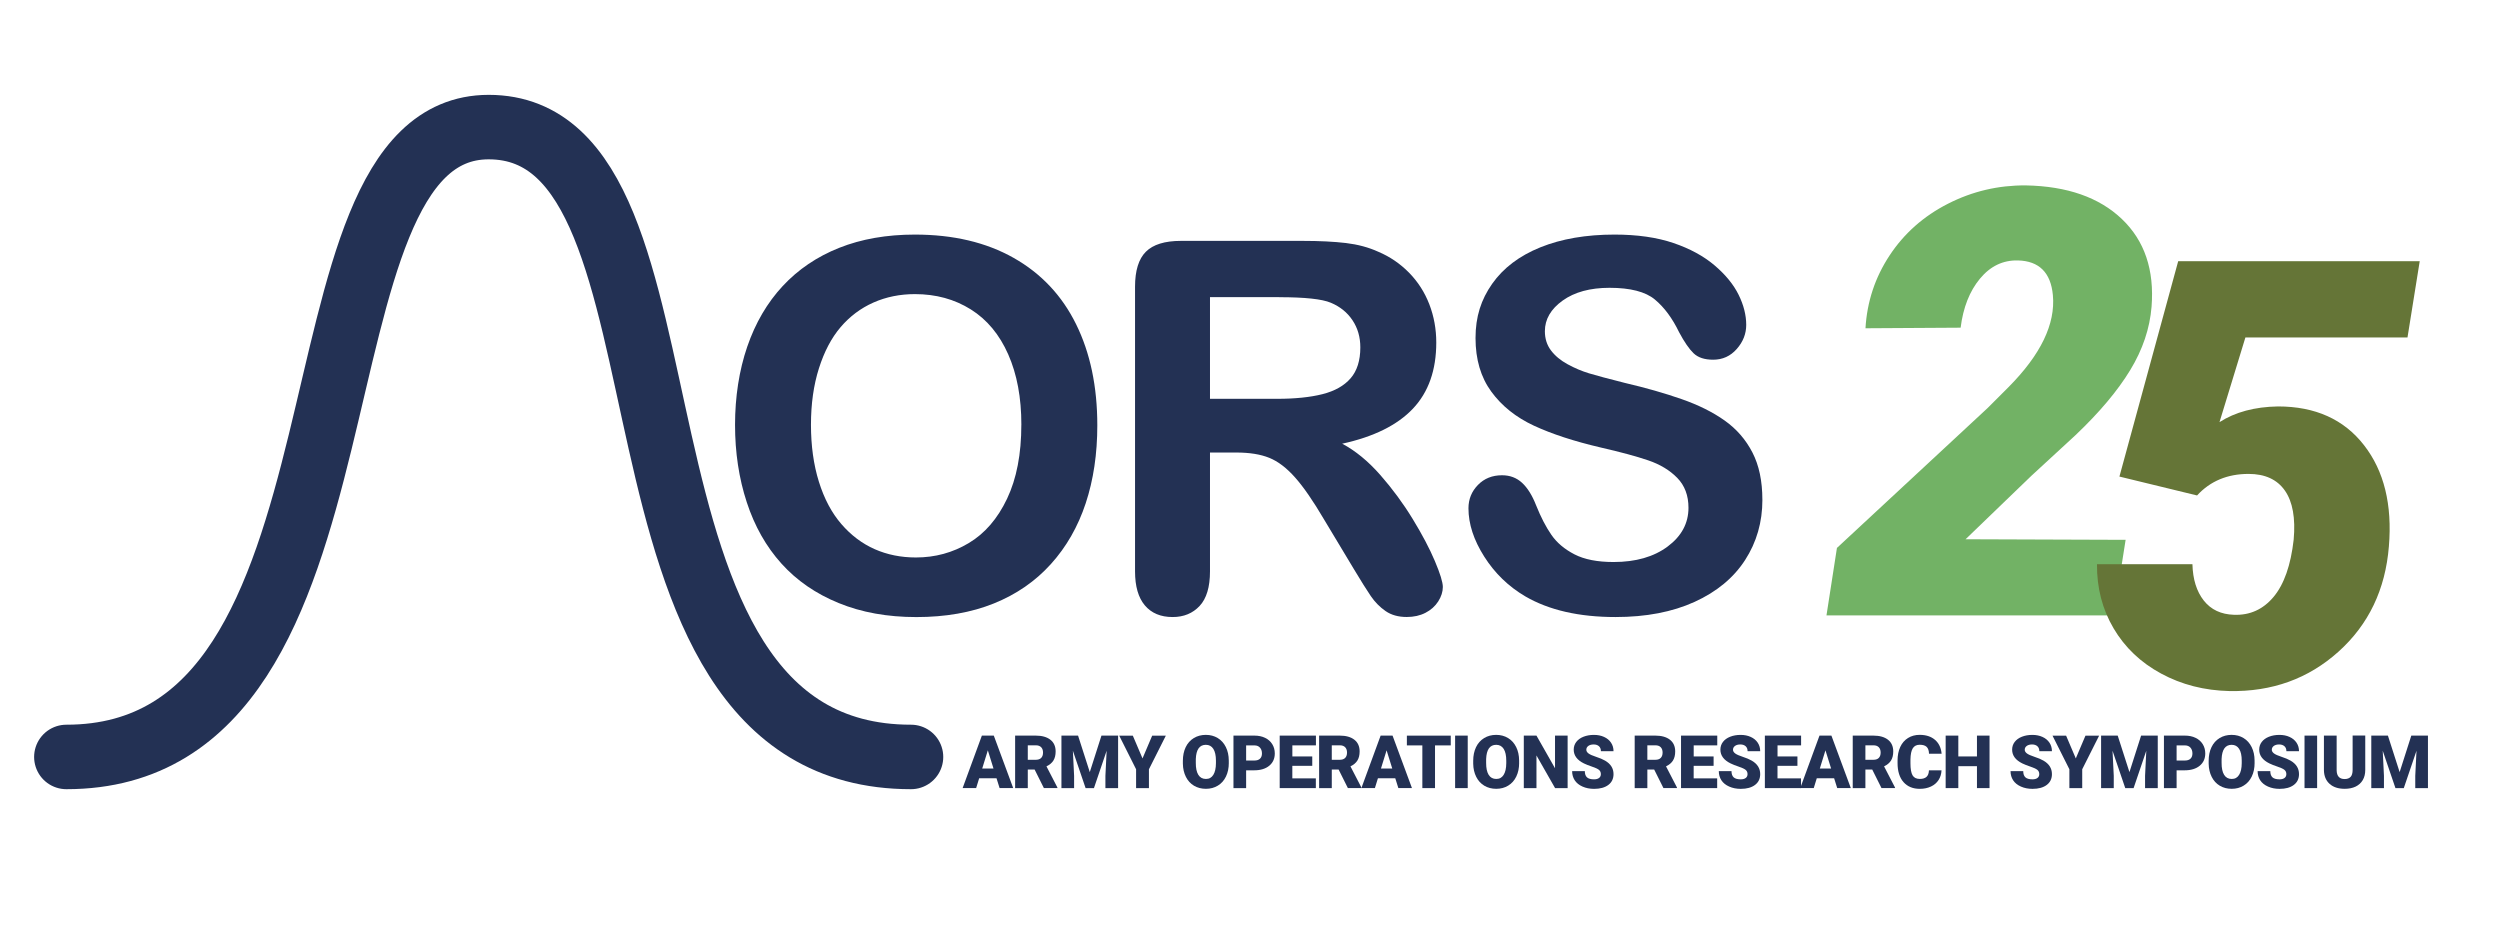
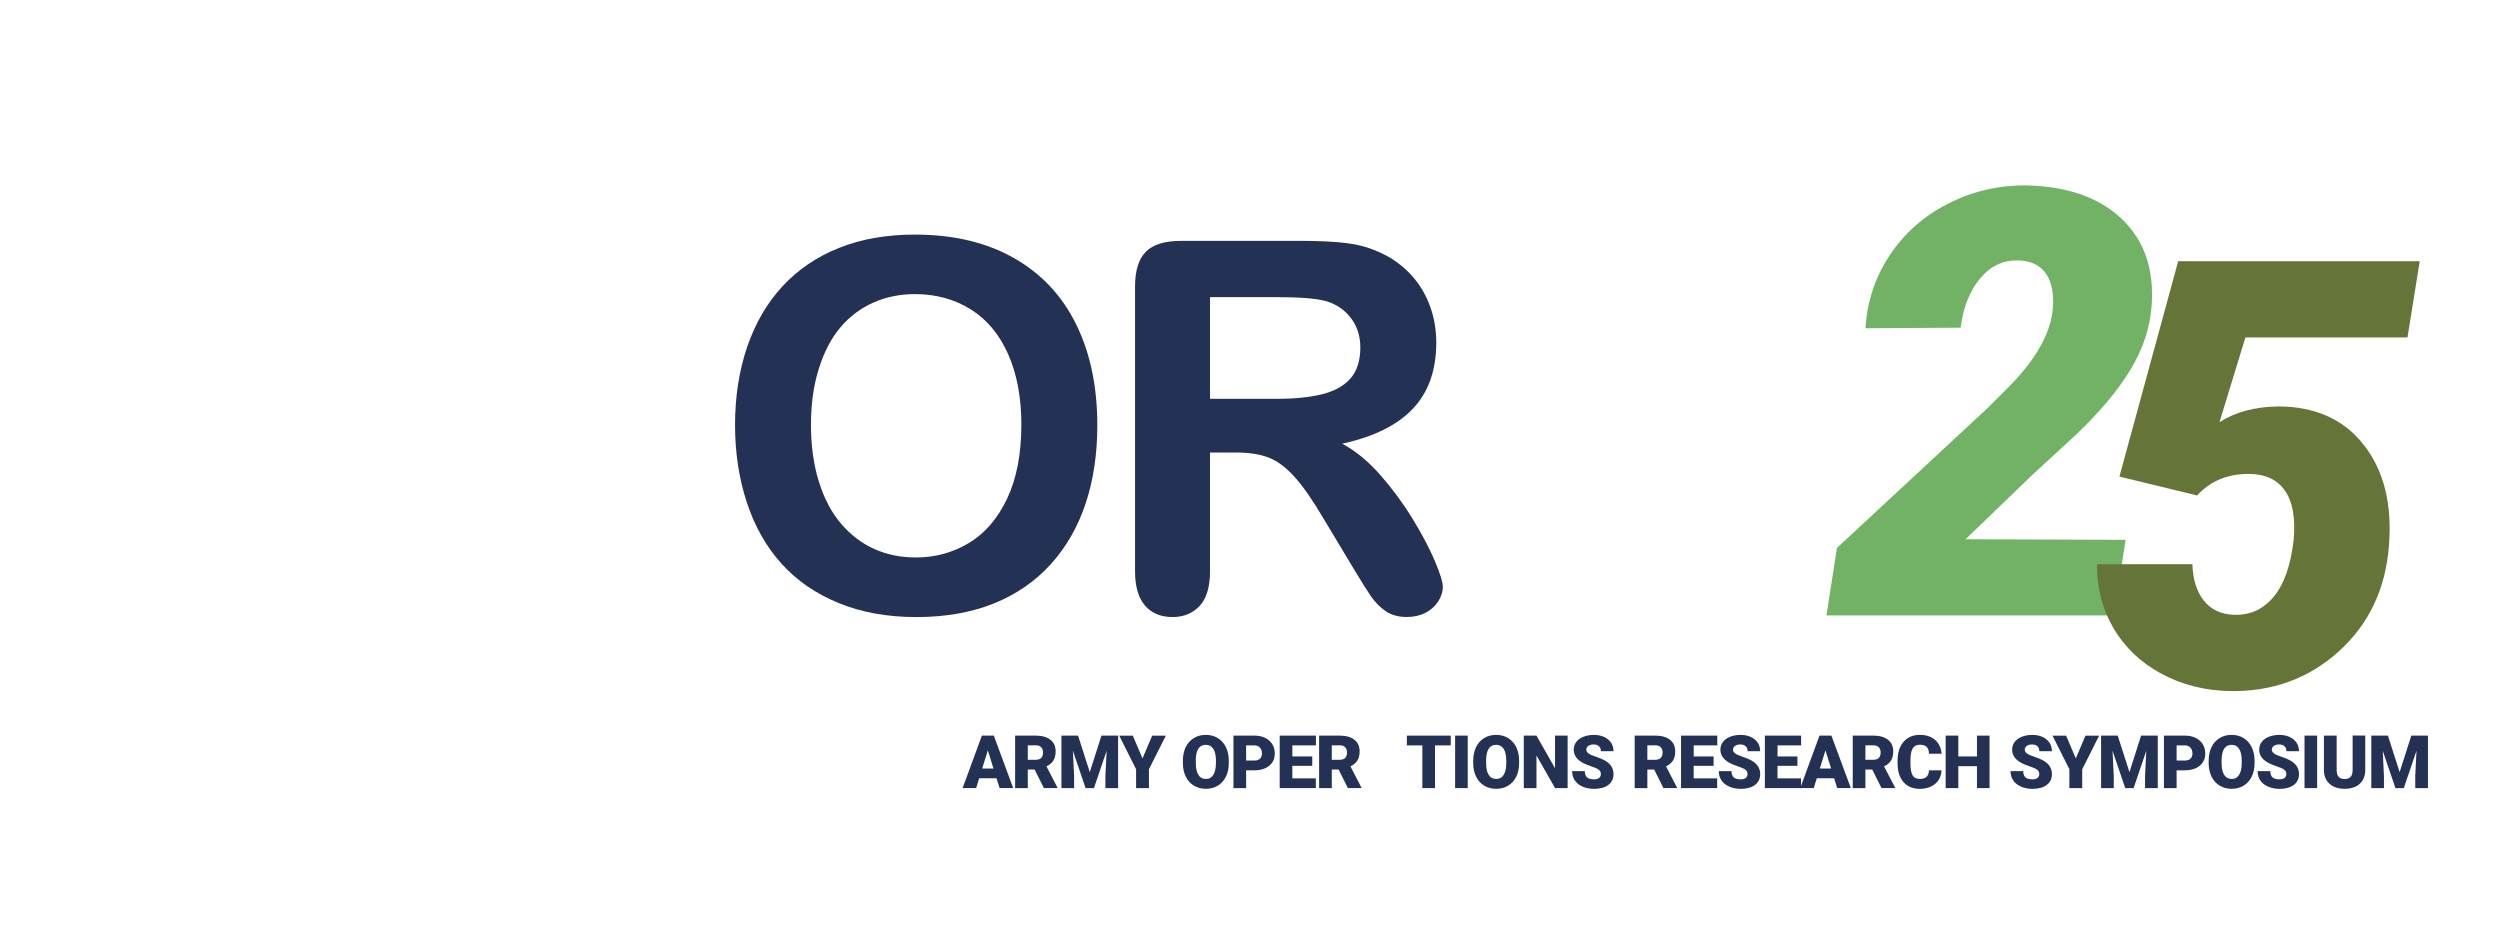
<svg xmlns="http://www.w3.org/2000/svg" id="a" viewBox="0 0 852.9 321.48">
  <defs>
    <style>.b{fill:#657537;}.c{fill:#72b265;}.d{fill:none;stroke:#233154;stroke-linecap:round;stroke-linejoin:round;stroke-width:22px;}.e{fill:#233154;}</style>
  </defs>
-   <path class="d" d="M310.8,258.24c-113.7,0-66.52-214.88-144.08-214.88-72.01,0-33.28,214.88-144.08,214.88" />
  <path class="e" d="M312.13,80.03c13.08,0,24.31,2.65,33.7,7.96,9.38,5.31,16.48,12.85,21.3,22.64,4.82,9.78,7.23,21.27,7.23,34.47,0,9.76-1.32,18.62-3.96,26.6-2.64,7.98-6.6,14.89-11.88,20.74-5.28,5.85-11.76,10.33-19.45,13.43-7.69,3.1-16.5,4.65-26.42,4.65s-18.71-1.59-26.51-4.78c-7.8-3.18-14.32-7.67-19.54-13.47-5.22-5.79-9.17-12.77-11.83-20.92-2.67-8.15-4-16.96-4-26.42s1.39-18.59,4.17-26.68c2.78-8.09,6.81-14.98,12.09-20.66,5.28-5.68,11.71-10.03,19.28-13.04,7.57-3.01,16.18-4.52,25.82-4.52ZM348.45,144.92c0-9.24-1.49-17.24-4.48-24.01-2.98-6.77-7.24-11.89-12.78-15.36-5.54-3.47-11.89-5.21-19.06-5.21-5.11,0-9.83.96-14.16,2.88-4.33,1.92-8.06,4.72-11.19,8.39-3.13,3.67-5.59,8.36-7.4,14.07-1.81,5.71-2.71,12.12-2.71,19.24s.9,13.66,2.71,19.45c1.81,5.8,4.36,10.6,7.66,14.42,3.3,3.82,7.09,6.67,11.36,8.56,4.27,1.89,8.96,2.84,14.07,2.84,6.54,0,12.55-1.63,18.03-4.91,5.48-3.27,9.84-8.32,13.08-15.15,3.24-6.83,4.86-15.23,4.86-25.22Z" />
  <path class="e" d="M421.75,154.39h-8.95v40.54c0,5.34-1.18,9.27-3.53,11.79-2.35,2.52-5.42,3.79-9.21,3.79-4.08,0-7.23-1.32-9.47-3.96-2.24-2.64-3.36-6.51-3.36-11.62v-97.09c0-5.51,1.23-9.5,3.7-11.96,2.47-2.47,6.46-3.7,11.96-3.7h41.57c5.74,0,10.64.25,14.72.73,4.07.49,7.75,1.48,11.02,2.97,3.96,1.67,7.46,4.05,10.5,7.14,3.04,3.1,5.35,6.7,6.93,10.8,1.58,4.1,2.37,8.45,2.37,13.04,0,9.41-2.65,16.93-7.96,22.55-5.31,5.62-13.36,9.61-24.14,11.96,4.53,2.41,8.87,5.97,13,10.67,4.13,4.71,7.82,9.71,11.06,15.02,3.24,5.31,5.77,10.1,7.57,14.37,1.81,4.28,2.71,7.22,2.71,8.82s-.53,3.31-1.59,4.95c-1.06,1.64-2.51,2.93-4.35,3.87-1.84.95-3.96,1.42-6.37,1.42-2.87,0-5.28-.67-7.23-2.02-1.95-1.35-3.63-3.06-5.04-5.12-1.41-2.07-3.31-5.11-5.72-9.12l-10.24-17.04c-3.67-6.25-6.96-11.02-9.86-14.29-2.9-3.27-5.84-5.51-8.82-6.71-2.98-1.21-6.74-1.81-11.28-1.81ZM436.38,101.37h-23.58v34.69h22.89c6.14,0,11.3-.53,15.49-1.59,4.19-1.06,7.39-2.87,9.6-5.42,2.21-2.55,3.31-6.07,3.31-10.54,0-3.5-.89-6.58-2.67-9.25-1.78-2.67-4.25-4.66-7.4-5.98-2.98-1.26-8.87-1.89-17.64-1.89Z" />
-   <path class="e" d="M601.26,170.49c0,7.63-1.97,14.49-5.9,20.57-3.93,6.08-9.68,10.84-17.26,14.29-7.57,3.44-16.55,5.16-26.94,5.16-12.45,0-22.72-2.35-30.81-7.06-5.74-3.38-10.4-7.9-13.99-13.56-3.59-5.65-5.38-11.15-5.38-16.48,0-3.1,1.08-5.75,3.23-7.96,2.15-2.21,4.89-3.31,8.22-3.31,2.7,0,4.98.86,6.84,2.58,1.86,1.72,3.46,4.28,4.78,7.66,1.61,4.02,3.34,7.37,5.21,10.07,1.86,2.7,4.49,4.92,7.88,6.67,3.38,1.75,7.83,2.62,13.34,2.62,7.57,0,13.73-1.76,18.46-5.29,4.73-3.53,7.1-7.93,7.1-13.21,0-4.19-1.28-7.59-3.83-10.2-2.55-2.61-5.85-4.61-9.9-5.98-4.04-1.38-9.45-2.84-16.22-4.39-9.07-2.12-16.65-4.6-22.77-7.44-6.11-2.84-10.96-6.71-14.55-11.62-3.59-4.91-5.38-11-5.38-18.29s1.89-13.11,5.68-18.5c3.79-5.39,9.27-9.54,16.44-12.44,7.17-2.9,15.61-4.35,25.3-4.35,7.75,0,14.45.96,20.1,2.88,5.65,1.92,10.34,4.48,14.07,7.66,3.73,3.18,6.46,6.53,8.18,10.03,1.72,3.5,2.58,6.92,2.58,10.24,0,3.04-1.08,5.78-3.23,8.22-2.15,2.44-4.83,3.66-8.05,3.66-2.93,0-5.15-.73-6.67-2.19-1.52-1.46-3.17-3.86-4.95-7.19-2.3-4.76-5.05-8.48-8.26-11.15-3.21-2.67-8.38-4-15.49-4-6.6,0-11.92,1.45-15.97,4.35-4.04,2.9-6.07,6.38-6.07,10.46,0,2.53.69,4.71,2.07,6.54,1.38,1.84,3.27,3.42,5.68,4.73,2.41,1.32,4.85,2.35,7.32,3.1,2.47.75,6.54,1.84,12.22,3.27,7.11,1.66,13.56,3.5,19.32,5.51,5.77,2.01,10.67,4.45,14.72,7.32,4.05,2.87,7.2,6.5,9.47,10.89s3.4,9.77,3.4,16.14Z" />
  <path class="e" d="M339.97,265.52h-5.92l-1.03,3.34h-4.61l6.57-17.91h4.06l6.62,17.91h-4.64l-1.05-3.34ZM335.09,262.19h3.85l-1.93-6.21-1.92,6.21Z" />
  <path class="e" d="M352.98,262.54h-2.34v6.33h-4.32v-17.91h7.05c2.12,0,3.78.47,4.98,1.41,1.2.94,1.79,2.27,1.79,3.99,0,1.25-.25,2.28-.76,3.1s-1.29,1.48-2.37,1.99l3.74,7.23v.18h-4.62l-3.16-6.33ZM350.64,259.21h2.73c.82,0,1.44-.22,1.85-.65s.62-1.03.62-1.81-.21-1.38-.63-1.82c-.42-.44-1.03-.66-1.84-.66h-2.73v4.93Z" />
  <path class="e" d="M367.79,250.96l4,12.46,3.98-12.46h5.68v17.91h-4.33v-4.18l.42-8.56-4.33,12.74h-2.85l-4.34-12.75.42,8.57v4.18h-4.32v-17.91h5.67Z" />
  <path class="e" d="M389.78,258.74l3.3-7.77h4.66l-5.77,11.47v6.43h-4.38v-6.43l-5.76-11.47h4.64l3.31,7.77Z" />
  <path class="e" d="M419.22,260.28c0,1.75-.32,3.29-.97,4.64s-1.57,2.38-2.76,3.1c-1.19.73-2.55,1.09-4.08,1.09s-2.88-.35-4.06-1.05-2.1-1.7-2.76-3.01-1.01-2.8-1.04-4.49v-1.01c0-1.75.32-3.3.96-4.64.64-1.34,1.57-2.38,2.77-3.11s2.57-1.09,4.1-1.09,2.87.36,4.06,1.08c1.19.72,2.11,1.75,2.77,3.08.66,1.33.99,2.86,1,4.58v.82ZM414.83,259.53c0-1.78-.3-3.13-.89-4.05-.59-.92-1.44-1.38-2.55-1.38-2.16,0-3.31,1.62-3.43,4.87v1.32c-.01,1.75.28,3.1.86,4.05.58.94,1.45,1.41,2.59,1.41s1.93-.46,2.52-1.39c.59-.93.89-2.26.9-4v-.82Z" />
  <path class="e" d="M425.13,262.79v6.08h-4.32v-17.91h7.15c1.37,0,2.58.25,3.63.76,1.05.5,1.87,1.22,2.45,2.15.58.93.87,1.99.87,3.17,0,1.75-.62,3.14-1.88,4.19-1.25,1.04-2.97,1.57-5.15,1.57h-2.75ZM425.13,259.46h2.83c.84,0,1.47-.21,1.91-.63.44-.42.66-1.01.66-1.77,0-.84-.23-1.5-.68-2-.45-.5-1.07-.75-1.84-.76h-2.88v5.17Z" />
  <path class="e" d="M447.68,261.27h-6.79v4.28h8.02v3.32h-12.33v-17.91h12.36v3.33h-8.04v3.78h6.79v3.2Z" />
  <path class="e" d="M456.69,262.54h-2.34v6.33h-4.32v-17.91h7.05c2.12,0,3.78.47,4.98,1.41,1.2.94,1.79,2.27,1.79,3.99,0,1.25-.25,2.28-.76,3.1s-1.29,1.48-2.37,1.99l3.74,7.23v.18h-4.62l-3.16-6.33ZM454.35,259.21h2.73c.82,0,1.44-.22,1.85-.65s.62-1.03.62-1.81-.21-1.38-.63-1.82c-.42-.44-1.03-.66-1.84-.66h-2.73v4.93Z" />
-   <path class="e" d="M476.01,265.52h-5.92l-1.03,3.34h-4.61l6.57-17.91h4.06l6.62,17.91h-4.64l-1.05-3.34ZM471.13,262.19h3.85l-1.93-6.21-1.92,6.21Z" />
  <path class="e" d="M494.94,254.3h-5.37v14.57h-4.32v-14.57h-5.28v-3.33h14.97v3.33Z" />
  <path class="e" d="M500.73,268.87h-4.3v-17.91h4.3v17.91Z" />
  <path class="e" d="M518.27,260.28c0,1.75-.32,3.29-.97,4.64s-1.57,2.38-2.76,3.1c-1.19.73-2.55,1.09-4.08,1.09s-2.88-.35-4.06-1.05-2.1-1.7-2.76-3.01-1.01-2.8-1.04-4.49v-1.01c0-1.75.32-3.3.96-4.64.64-1.34,1.57-2.38,2.77-3.11s2.57-1.09,4.1-1.09,2.87.36,4.06,1.08c1.19.72,2.11,1.75,2.77,3.08.66,1.33.99,2.86,1,4.58v.82ZM513.88,259.53c0-1.78-.3-3.13-.89-4.05-.59-.92-1.44-1.38-2.55-1.38-2.16,0-3.31,1.62-3.43,4.87v1.32c-.01,1.75.28,3.1.86,4.05.58.94,1.45,1.41,2.59,1.41s1.93-.46,2.52-1.39c.59-.93.89-2.26.9-4v-.82Z" />
  <path class="e" d="M534.82,268.87h-4.29l-6.35-11.14v11.14h-4.32v-17.91h4.32l6.33,11.14v-11.14h4.3v17.91Z" />
  <path class="e" d="M546.15,264.11c0-.63-.22-1.12-.67-1.48-.45-.35-1.23-.72-2.36-1.09-1.12-.38-2.04-.74-2.75-1.09-2.32-1.14-3.48-2.71-3.48-4.7,0-.99.29-1.87.87-2.63.58-.76,1.4-1.35,2.45-1.77,1.06-.42,2.25-.63,3.57-.63s2.44.23,3.46.69c1.02.46,1.81,1.11,2.38,1.96.57.85.85,1.82.85,2.91h-4.3c0-.73-.22-1.29-.67-1.7-.45-.4-1.05-.6-1.81-.6s-1.38.17-1.83.51-.67.77-.67,1.3c0,.46.25.88.74,1.25.49.37,1.36.76,2.59,1.16,1.24.4,2.25.83,3.05,1.29,1.94,1.12,2.9,2.65,2.9,4.61,0,1.57-.59,2.8-1.77,3.69s-2.8,1.34-4.86,1.34c-1.45,0-2.77-.26-3.94-.78-1.18-.52-2.06-1.23-2.66-2.14-.59-.91-.89-1.95-.89-3.13h4.33c0,.96.25,1.67.74,2.12.5.46,1.3.68,2.42.68.71,0,1.28-.15,1.69-.46s.62-.74.62-1.3Z" />
  <path class="e" d="M564.35,262.54h-2.34v6.33h-4.32v-17.91h7.05c2.12,0,3.78.47,4.98,1.41,1.2.94,1.79,2.27,1.79,3.99,0,1.25-.25,2.28-.76,3.1s-1.29,1.48-2.37,1.99l3.74,7.23v.18h-4.62l-3.16-6.33ZM562.01,259.21h2.73c.82,0,1.44-.22,1.85-.65s.62-1.03.62-1.81-.21-1.38-.63-1.82c-.42-.44-1.03-.66-1.84-.66h-2.73v4.93Z" />
  <path class="e" d="M584.6,261.27h-6.79v4.28h8.02v3.32h-12.33v-17.91h12.36v3.33h-8.04v3.78h6.79v3.2Z" />
  <path class="e" d="M596.19,264.11c0-.63-.22-1.12-.67-1.48-.45-.35-1.23-.72-2.36-1.09-1.12-.38-2.04-.74-2.75-1.09-2.32-1.14-3.48-2.71-3.48-4.7,0-.99.29-1.87.87-2.63.58-.76,1.4-1.35,2.45-1.77,1.06-.42,2.25-.63,3.57-.63s2.44.23,3.46.69c1.02.46,1.81,1.11,2.38,1.96.57.85.85,1.82.85,2.91h-4.3c0-.73-.22-1.29-.67-1.7-.45-.4-1.05-.6-1.81-.6s-1.38.17-1.83.51-.67.77-.67,1.3c0,.46.25.88.74,1.25.49.37,1.36.76,2.59,1.16,1.24.4,2.25.83,3.05,1.29,1.94,1.12,2.9,2.65,2.9,4.61,0,1.57-.59,2.8-1.77,3.69s-2.8,1.34-4.86,1.34c-1.45,0-2.77-.26-3.94-.78-1.18-.52-2.06-1.23-2.66-2.14-.59-.91-.89-1.95-.89-3.13h4.33c0,.96.25,1.67.74,2.12.5.46,1.3.68,2.42.68.71,0,1.28-.15,1.69-.46s.62-.74.62-1.3Z" />
  <path class="e" d="M613.2,261.27h-6.79v4.28h8.02v3.32h-12.33v-17.91h12.36v3.33h-8.04v3.78h6.79v3.2Z" />
  <path class="e" d="M625.73,265.52h-5.92l-1.03,3.34h-4.61l6.57-17.91h4.06l6.62,17.91h-4.64l-1.05-3.34ZM620.85,262.19h3.85l-1.93-6.21-1.92,6.21Z" />
  <path class="e" d="M638.74,262.54h-2.34v6.33h-4.32v-17.91h7.05c2.12,0,3.78.47,4.98,1.41,1.2.94,1.79,2.27,1.79,3.99,0,1.25-.25,2.28-.76,3.1s-1.29,1.48-2.37,1.99l3.74,7.23v.18h-4.62l-3.16-6.33ZM636.4,259.21h2.73c.82,0,1.44-.22,1.85-.65s.62-1.03.62-1.81-.21-1.38-.63-1.82c-.42-.44-1.03-.66-1.84-.66h-2.73v4.93Z" />
  <path class="e" d="M662.37,262.81c-.06,1.25-.39,2.35-1.01,3.3-.62.96-1.48,1.7-2.59,2.22-1.11.52-2.38.79-3.81.79-2.35,0-4.21-.77-5.56-2.3-1.35-1.53-2.03-3.7-2.03-6.49v-.89c0-1.75.31-3.29.92-4.61.61-1.32,1.49-2.33,2.64-3.05,1.15-.72,2.48-1.08,3.98-1.08,2.17,0,3.92.57,5.24,1.71,1.32,1.14,2.07,2.72,2.25,4.73h-4.3c-.03-1.09-.31-1.87-.82-2.35s-1.3-.71-2.36-.71-1.86.4-2.36,1.21-.76,2.09-.79,3.85v1.27c0,1.91.24,3.28.72,4.1.48.82,1.31,1.23,2.48,1.23.99,0,1.75-.23,2.27-.7.52-.47.8-1.21.84-2.23h4.29Z" />
  <path class="e" d="M678.75,268.87h-4.29v-7.48h-6.36v7.48h-4.32v-17.91h4.32v7.11h6.36v-7.11h4.29v17.91Z" />
  <path class="e" d="M695.72,264.11c0-.63-.22-1.12-.67-1.48-.45-.35-1.23-.72-2.36-1.09-1.12-.38-2.04-.74-2.75-1.09-2.32-1.14-3.48-2.71-3.48-4.7,0-.99.29-1.87.87-2.63.58-.76,1.4-1.35,2.45-1.77,1.06-.42,2.25-.63,3.57-.63s2.44.23,3.46.69c1.02.46,1.81,1.11,2.38,1.96.57.85.85,1.82.85,2.91h-4.3c0-.73-.22-1.29-.67-1.7-.45-.4-1.05-.6-1.81-.6s-1.38.17-1.83.51-.67.77-.67,1.3c0,.46.25.88.74,1.25.49.37,1.36.76,2.59,1.16,1.24.4,2.25.83,3.05,1.29,1.94,1.12,2.9,2.65,2.9,4.61,0,1.57-.59,2.8-1.77,3.69s-2.8,1.34-4.86,1.34c-1.45,0-2.77-.26-3.94-.78-1.18-.52-2.06-1.23-2.66-2.14-.59-.91-.89-1.95-.89-3.13h4.33c0,.96.25,1.67.74,2.12.5.46,1.3.68,2.42.68.71,0,1.28-.15,1.69-.46s.62-.74.62-1.3Z" />
  <path class="e" d="M708.18,258.74l3.3-7.77h4.66l-5.77,11.47v6.43h-4.38v-6.43l-5.76-11.47h4.64l3.31,7.77Z" />
  <path class="e" d="M722.48,250.96l4,12.46,3.98-12.46h5.68v17.91h-4.33v-4.18l.42-8.56-4.33,12.74h-2.85l-4.34-12.75.42,8.57v4.18h-4.32v-17.91h5.67Z" />
  <path class="e" d="M742.57,262.79v6.08h-4.32v-17.91h7.15c1.37,0,2.58.25,3.63.76,1.05.5,1.87,1.22,2.45,2.15.58.93.87,1.99.87,3.17,0,1.75-.62,3.14-1.88,4.19-1.25,1.04-2.97,1.57-5.15,1.57h-2.75ZM742.57,259.46h2.83c.84,0,1.47-.21,1.91-.63.44-.42.66-1.01.66-1.77,0-.84-.23-1.5-.68-2-.45-.5-1.07-.75-1.84-.76h-2.88v5.17Z" />
  <path class="e" d="M769.18,260.28c0,1.75-.32,3.29-.97,4.64s-1.57,2.38-2.76,3.1c-1.19.73-2.55,1.09-4.08,1.09s-2.88-.35-4.06-1.05-2.1-1.7-2.76-3.01-1.01-2.8-1.04-4.49v-1.01c0-1.75.32-3.3.96-4.64.64-1.34,1.57-2.38,2.77-3.11s2.57-1.09,4.1-1.09,2.87.36,4.06,1.08c1.19.72,2.11,1.75,2.77,3.08.66,1.33.99,2.86,1,4.58v.82ZM764.79,259.53c0-1.78-.3-3.13-.89-4.05-.59-.92-1.44-1.38-2.55-1.38-2.16,0-3.31,1.62-3.43,4.87v1.32c-.01,1.75.28,3.1.86,4.05.58.94,1.45,1.41,2.59,1.41s1.93-.46,2.52-1.39c.59-.93.89-2.26.9-4v-.82Z" />
  <path class="e" d="M780.01,264.11c0-.63-.22-1.12-.67-1.48-.45-.35-1.23-.72-2.36-1.09-1.12-.38-2.04-.74-2.75-1.09-2.32-1.14-3.48-2.71-3.48-4.7,0-.99.29-1.87.87-2.63.58-.76,1.4-1.35,2.45-1.77,1.06-.42,2.25-.63,3.57-.63s2.44.23,3.46.69c1.02.46,1.81,1.11,2.38,1.96.57.85.85,1.82.85,2.91h-4.3c0-.73-.22-1.29-.67-1.7-.45-.4-1.05-.6-1.81-.6s-1.38.17-1.83.51-.67.77-.67,1.3c0,.46.25.88.74,1.25.49.37,1.36.76,2.59,1.16,1.24.4,2.25.83,3.05,1.29,1.94,1.12,2.9,2.65,2.9,4.61,0,1.57-.59,2.8-1.77,3.69s-2.8,1.34-4.86,1.34c-1.45,0-2.77-.26-3.94-.78-1.18-.52-2.06-1.23-2.66-2.14-.59-.91-.89-1.95-.89-3.13h4.33c0,.96.25,1.67.74,2.12.5.46,1.3.68,2.42.68.71,0,1.28-.15,1.69-.46s.62-.74.62-1.3Z" />
  <path class="e" d="M790.51,268.87h-4.3v-17.91h4.3v17.91Z" />
  <path class="e" d="M806.93,250.96v11.72c0,1.33-.28,2.48-.85,3.45s-1.38,1.71-2.43,2.22c-1.06.51-2.31.76-3.75.76-2.18,0-3.9-.57-5.15-1.7-1.25-1.13-1.89-2.68-1.92-4.65v-11.81h4.34v11.89c.05,1.96.96,2.94,2.73,2.94.89,0,1.57-.25,2.03-.74.46-.49.69-1.29.69-2.4v-11.7h4.32Z" />
  <path class="e" d="M814.66,250.96l4,12.46,3.98-12.46h5.68v17.91h-4.33v-4.18l.42-8.56-4.33,12.74h-2.85l-4.34-12.75.42,8.57v4.18h-4.32v-17.91h5.67Z" />
  <path class="c" d="M721.11,209.96h-97.99l3.57-23.03,51.43-47.75,7.05-7.05c11.05-11.12,16.12-21.61,15.19-31.47-.73-7.68-4.7-11.62-11.91-11.81-5.1-.13-9.42,1.94-12.96,6.21-3.54,4.27-5.74,9.85-6.6,16.73l-32.46.2c.53-9.07,3.28-17.36,8.24-24.87,4.96-7.51,11.6-13.39,19.91-17.62,8.31-4.24,17.16-6.32,26.56-6.25,14.1.27,25.02,4.09,32.76,11.47,7.74,7.38,11.12,17.36,10.13,29.93-.6,7.41-3.03,14.63-7.3,21.64-4.27,7.02-10.47,14.4-18.62,22.14l-15.09,13.9-22.44,21.64,54.6.2-4.07,25.81Z" />
  <path class="b" d="M723.06,162.59l20.05-73.47h82.4l-4.17,26.01h-55.3l-8.84,28.89c5.36-3.44,12.01-5.23,19.96-5.36,12.71,0,22.49,4.4,29.34,13.21,6.85,8.8,9.68,20.32,8.49,34.55-1.19,14.69-6.92,26.66-17.18,35.89-10.26,9.23-22.67,13.72-37.23,13.45-8.54-.2-16.3-2.18-23.28-5.96-6.98-3.77-12.39-8.92-16.23-15.44-3.84-6.52-5.73-13.82-5.66-21.89h32.56c.13,5.16,1.42,9.3,3.87,12.41,2.45,3.11,5.89,4.73,10.32,4.86,5.43.2,9.93-1.84,13.5-6.11,3.57-4.27,5.86-10.77,6.85-19.51.66-7.35-.33-12.92-2.98-16.73-2.65-3.81-6.79-5.71-12.41-5.71-7.21,0-13.07,2.45-17.57,7.35l-26.51-6.45Z" />
</svg>